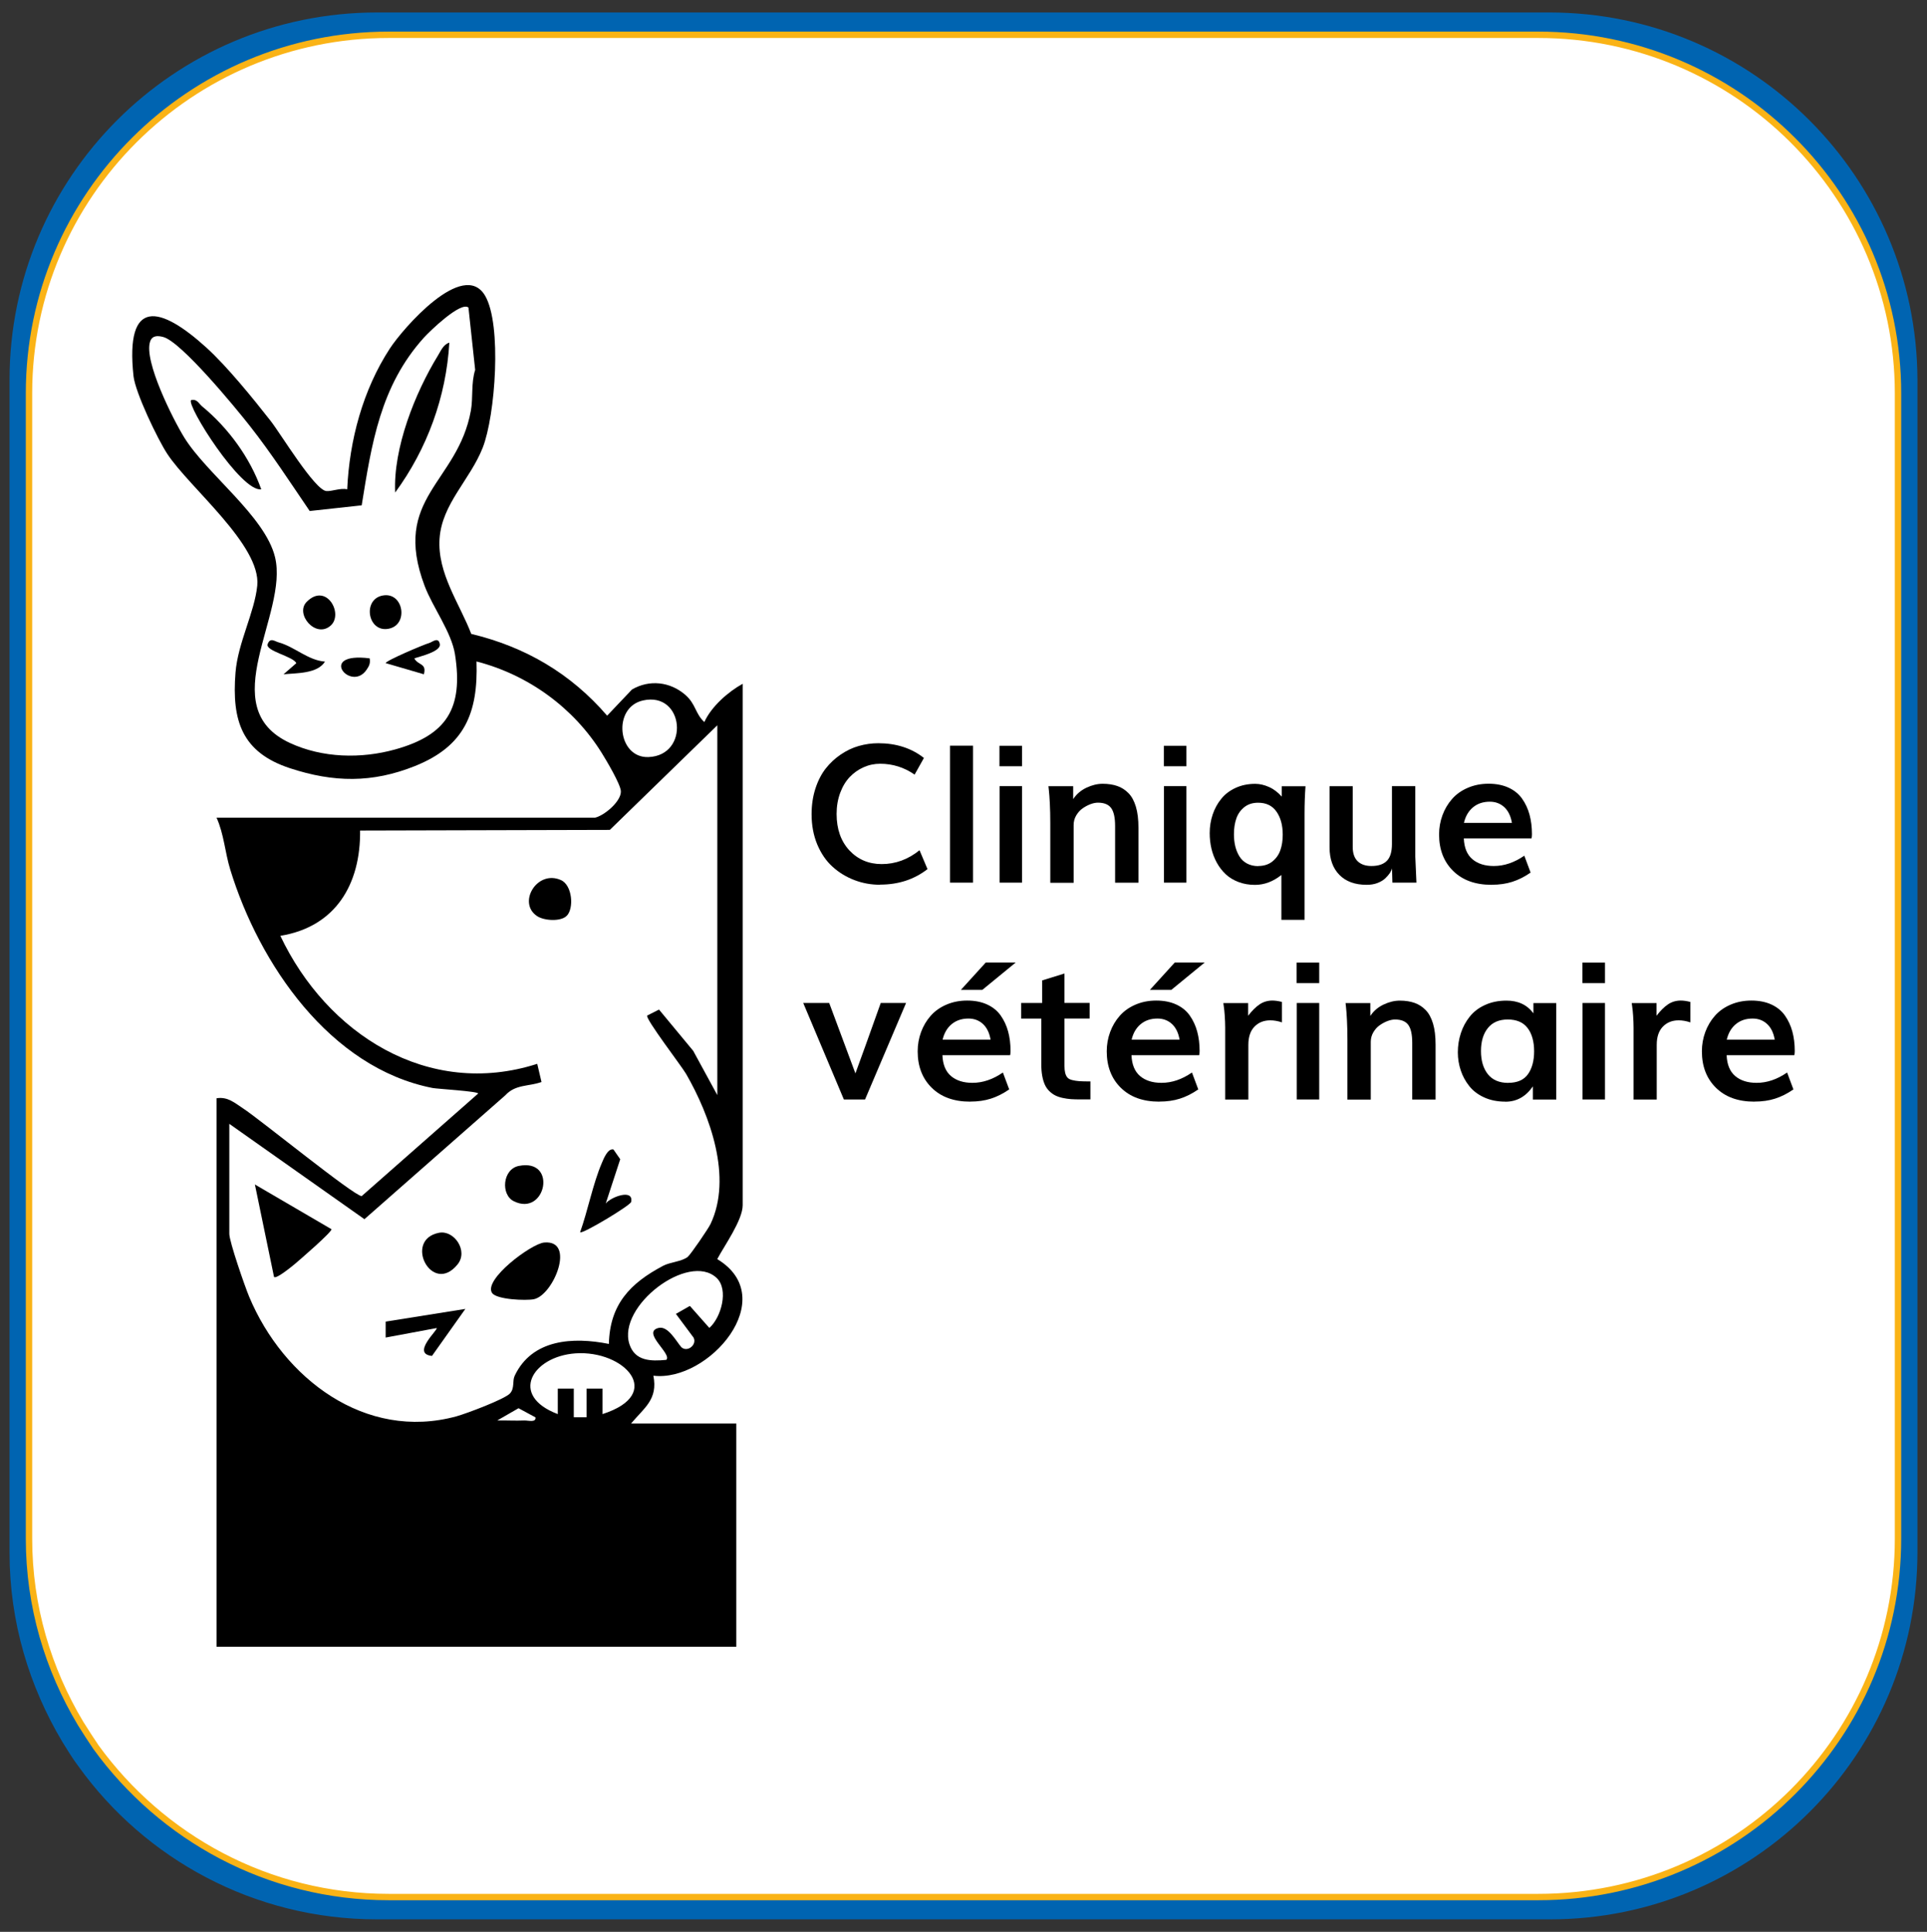
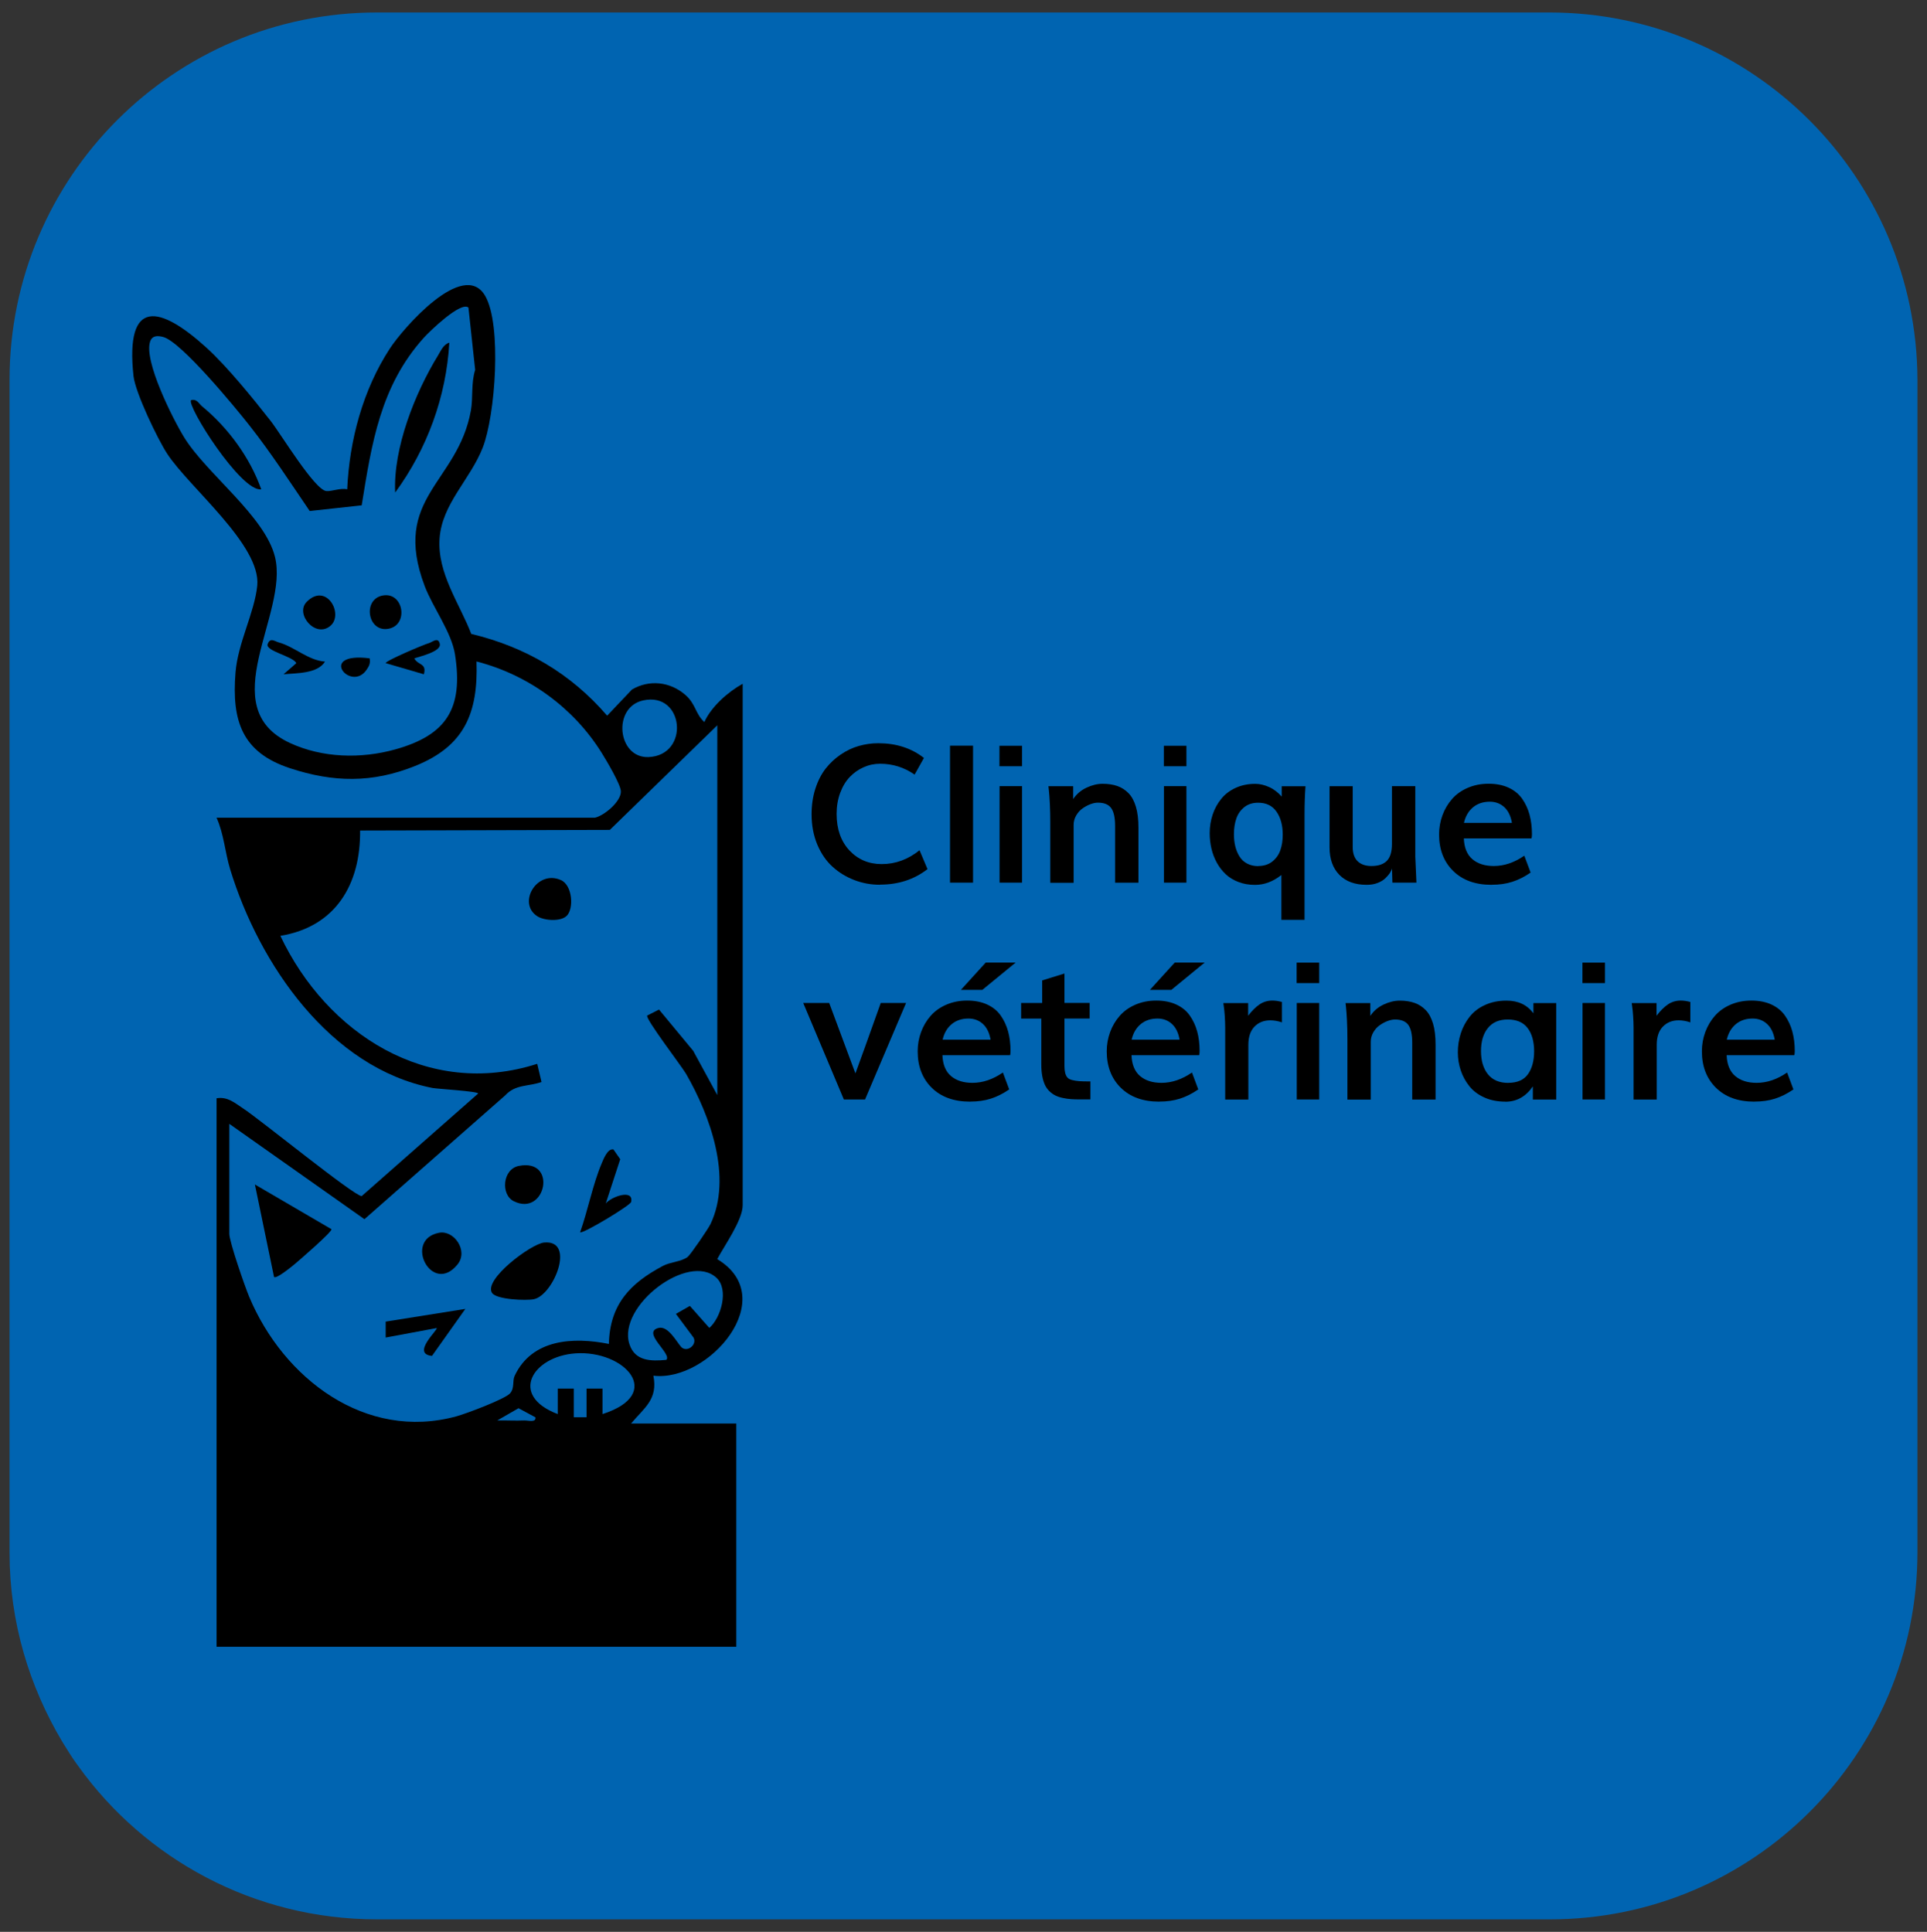
<svg xmlns="http://www.w3.org/2000/svg" id="Layer_2" version="1.1" viewBox="0 0 302.091 302.911">
  <rect x="0" y="0" width="302.091" height="302.911" fill="#333333" stroke="none" />
  <defs>
    <style>
      .st0 {
        fill: #0064b1;
      }

      .st1 {
        fill: #fff;
        stroke: #fab316;
        stroke-miterlimit: 10;
      }
    </style>
  </defs>
  <path class="st0" d="M242.895,1.956H59.095C27.295,1.956,1.495,27.756,1.495,59.556v183.9c0,10.9,3.1,21,8.3,29.7.8,1.3,1.6,2.6,2.5,3.8,10.4,14.5,27.5,24,46.8,24h183.9c31.8,0,57.6-25.8,57.6-57.6V59.556c-.1-31.8-25.9-57.6-57.7-57.6Z" />
-   <path class="st1" d="M241.146,5.456H60.946C29.846,5.456,4.546,30.656,4.546,61.656v179.6c0,10.6,3,20.5,8.1,29,.8,1.3,1.6,2.5,2.4,3.7,10.3,14.2,27,23.5,45.9,23.5h180.2c31.2,0,56.4-25.2,56.4-56.2V61.656c0-31-25.3-56.2-56.4-56.2Z" />
  <g>
    <g>
      <path d="M93.201,128.228c1.42-.25,4.21-2.55,4.13-4.17-.06-1.11-2.26-4.81-2.99-5.98-4.41-7.1-11.52-12.27-19.64-14.36.27,8.09-1.88,13.28-9.63,16.39-6.71,2.69-12.76,2.6-19.61.35-7.51-2.47-9.15-7.41-8.54-15,.37-4.65,2.99-9.43,3.41-13.63.63-6.32-10.62-15.35-14.1-20.65-1.52-2.31-5.01-9.61-5.3-12.2-1.34-12.4,4.2-11.04,11.45-4.45,3.24,2.95,7.24,7.89,10.04,11.46,1.59,2.03,6.92,10.86,8.74,11.01.89.07,2.22-.52,3.27-.27.34-7.68,2.46-15.6,6.68-22.07,2.05-3.15,11.52-14.07,14.93-8.3,2.67,4.53,1.61,18.82-.37,23.85s-6.39,8.8-6.76,14.24,3.12,10.15,4.97,14.95c8.48,2.03,15.62,6.22,21.3,12.82l3.89-4.1c2.71-1.59,5.98-1.24,8.37.84,1.67,1.46,1.54,2.95,2.98,4.26,1.08-2.41,3.72-4.74,6.01-6v81.75c0,2.35-2.88,6.36-3.99,8.46,10.1,6.1-1.36,19.33-10.01,18.28.74,3.73-1.45,5.04-3.5,7.5h16.5v35H33.951v-86c1.75-.28,2.83.72,4.16,1.59,2.62,1.7,17.38,13.74,18.59,13.75l18.26-16.08c0-.36-6.34-.72-7.14-.87-16.09-3.15-27.19-19.44-31.73-34.27-.82-2.68-.98-5.54-2.14-8.11h59.25v.01ZM73.441,48.228c-1.2-1.03-6.12,3.75-7.01,4.74-6.81,7.57-8.17,16.59-9.73,26.27l-8.15.89c-3.05-4.48-6.04-9.09-9.39-13.35-2.19-2.79-10.77-13.23-13.58-13.94-.88-.23-1.73-.25-2.05.73-1.01,3.03,3.58,12.15,5.34,15.01,3.5,5.7,12.67,12.35,14.24,18.76,2.2,8.96-9.78,23.54,2.34,29.16,5.12,2.37,11.16,2.5,16.51,1.01,8.06-2.25,10.69-6.43,9.37-14.89-.55-3.51-3.49-7.38-4.76-10.74-5.24-13.9,5.19-16.1,7.25-27.51.36-2.01.01-4.29.67-6.37l-1.05-9.75v-.02ZM100.811,109.828c-4.85,1.07-4.01,9.06.84,8.88,6.53-.24,5.62-10.31-.84-8.88ZM112.451,171.728v-58l-16.85,16.4-39.15.1c.09,8.37-3.79,15.09-12.5,16.51,7.25,15.33,23.12,25.58,40.27,20.07l.67,2.85c-2.03.73-4.06.33-5.67,2.08l-22.09,19.43-21.18-14.95v17.25c0,1.23,2.46,8.32,3.12,9.88,5.35,12.77,18.19,22.64,32.49,18.73,1.5-.41,7.61-2.7,8.4-3.6.75-.85.33-1.93.73-2.77,2.72-5.75,9.17-6.1,14.76-4.98.15-6.21,3.33-9.51,8.5-12.25,1.11-.59,2.91-.65,3.86-1.4.46-.37,3.23-4.42,3.58-5.16,3.45-7.28-.06-16.98-3.84-23.54-.67-1.17-6.44-8.68-6.09-9.14l1.85-.94,5.36,6.47,3.79,6.96h-.01ZM112.321,200.358c-4.37-4.06-15.57,4.42-13.65,10.4.86,2.68,3.38,2.7,5.78,2.47.96-.93-3.9-4.3-1.24-5,1.52-.4,2.79,2.09,3.61,3.02.96.85,2.48-.41,1.91-1.51l-2.77-3.72,2.19-1.25,3.05,3.45c1.84-1.6,3.1-6.03,1.12-7.86h0ZM94.451,221.728c9.86-3.16,3.42-10.05-4.24-9.52-6.72.47-10.49,6.6-2.77,9.52v-4h2.51v4.5h2v-4.5h2.5s0,4,0,4ZM83.941,222.238l-2.65-1.43-3.34,1.92c1.41-.03,2.84.06,4.25,0,.6-.02,1.86.37,1.74-.49Z" />
      <path d="M51.951,192.738c.23.33-5.16,4.98-5.76,5.48-.48.39-2.86,2.36-3.23,2.01l-3-14.5,12,7.01h-.01Z" />
      <path d="M85.321,194.828c5-.44,1.43,8.29-1.64,8.89-1.21.24-5.8.07-6.53-.97-1.44-2.07,6.12-7.74,8.16-7.92h.01Z" />
      <path d="M94.951,188.728c.73-1.02,4.43-2.41,3.99-.26-.11.54-7.67,5.09-8,4.75,1.19-3.33,2.04-7.69,3.4-10.84.26-.61.92-2.36,1.83-2.14l1.06,1.53-2.28,6.97v-.01Z" />
      <path d="M72.951,205.238l-5.23,7.37c-3.31-.34,1.03-4.14.73-4.37l-7.99,1.49v-2.5s12.49-1.99,12.49-1.99Z" />
      <path d="M88.831,143.608c-.92.92-3.47.77-4.58.07-3.21-2.04-.09-7.37,3.69-5.68,1.79.8,2.07,4.45.89,5.62v-.01Z" />
      <path d="M68.821,193.298c2.36-.46,4.64,2.83,2.91,4.96-4,4.95-8.56-3.86-2.91-4.96Z" />
      <path d="M81.321,182.818c6.14-1.24,4.25,8.01-.76,5.54-2.1-1.03-1.78-5.03.76-5.54Z" />
      <path d="M61.951,77.228c-.33-6.94,3.1-15.61,6.73-21.52.45-.74.83-1.7,1.76-1.98-.49,8.5-3.48,16.67-8.49,23.5Z" />
      <path d="M40.951,76.728c-3.15.46-11.77-13.19-10.99-13.99.94-.22,1.18.53,1.75,1,4.06,3.35,7.48,8.01,9.25,13l-.01-.01Z" />
      <path d="M60.281,93.338c3.13-.28,3.78,4.98.34,5.29-3.13.28-3.78-4.98-.34-5.29Z" />
      <path d="M51.821,98.108c-2.35,2.05-5.62-1.85-3.74-3.74,3.08-3.11,5.84,1.91,3.74,3.74Z" />
      <path d="M50.951,103.738c-1.2,1.92-4.45,1.79-6.5,1.99l2-1.74c-.48-1.09-4.88-1.89-4.49-2.99s1.12-.43,1.73-.27c2.51.69,4.6,2.82,7.26,3.01Z" />
      <path d="M64.951,103.238c.61,1.13,1.97.71,1.5,2.49l-5.99-1.75c0-.38,5.96-2.91,6.84-3.16.44-.12,1.43-1.03,1.65.17s-3.21,1.95-4,2.25Z" />
      <path d="M57.951,103.228c.13.76-.06,1.17-.47,1.77-2.45,3.66-7.87-2.82.47-1.77Z" />
    </g>
    <g>
      <path d="M137.981,138.728c-1.42,0-2.76-.24-4.04-.73s-2.42-1.18-3.42-2.09c-1-.9-1.8-2.07-2.4-3.49-.59-1.42-.89-3-.89-4.74,0-1.45.2-2.8.6-4.03s.94-2.28,1.61-3.14c.68-.86,1.46-1.59,2.36-2.2s1.84-1.06,2.83-1.34,2.01-.43,3.05-.43c2.81,0,5.2.77,7.16,2.31l-1.46,2.61c-1.63-1.13-3.43-1.7-5.4-1.7-.91,0-1.78.18-2.6.55-.82.36-1.55.88-2.17,1.53-.63.66-1.13,1.49-1.5,2.49s-.56,2.1-.56,3.3c0,2.37.67,4.27,2,5.71,1.34,1.43,3.03,2.15,5.07,2.15,2.15,0,4.13-.72,5.93-2.17l1.25,2.96c-2.08,1.62-4.56,2.43-7.43,2.43l.01.02Z" />
      <path d="M148.931,138.398v-21.48h3.61v21.48s-3.61,0-3.61,0Z" />
      <path d="M156.681,120.148v-3.21h3.54v3.21h-3.54ZM156.701,138.398v-15.13h3.52v15.13h-3.52Z" />
      <path d="M164.651,138.398v-9.36c0-1.07-.02-2.09-.07-3.04-.05-.96-.1-1.65-.15-2.07l-.07-.65h3.88v2.02c.52-.79,1.22-1.38,2.09-1.79s1.71-.61,2.53-.61c.87,0,1.64.12,2.3.35s1.24.6,1.75,1.12c.51.52.89,1.23,1.16,2.13s.4,2,.4,3.29v8.62h-3.66v-8.88c0-1.34-.21-2.28-.63-2.84s-1.11-.83-2.07-.83c-.35,0-.74.08-1.17.24-.42.16-.83.38-1.23.66-.4.28-.73.65-1,1.11s-.4.96-.4,1.5v9.05h-3.66v-.02Z" />
      <path d="M182.451,120.148v-3.21h3.54v3.21h-3.54ZM182.471,138.398v-15.13h3.52v15.13h-3.52Z" />
      <path d="M200.881,144.228v-7.03c-1.3,1.03-2.68,1.55-4.14,1.55-.94,0-1.81-.15-2.59-.45-.79-.3-1.46-.71-2-1.22-.55-.52-1.02-1.12-1.4-1.82-.38-.7-.66-1.43-.84-2.21s-.27-1.58-.27-2.42c0-1.02.16-2,.47-2.92s.76-1.74,1.35-2.46c.58-.72,1.33-1.29,2.25-1.71.91-.42,1.94-.63,3.07-.63.71,0,1.43.17,2.17.5s1.4.84,1.98,1.5v-1.62h3.73c-.1,1.33-.15,2.78-.15,4.36v16.58h-3.63ZM197.261,135.788c.88,0,1.62-.24,2.21-.71.59-.48,1.01-1.07,1.25-1.78.25-.71.37-1.52.37-2.42,0-1.46-.32-2.67-.97-3.6-.65-.94-1.61-1.41-2.89-1.41-.86,0-1.58.23-2.16.69s-1,1.05-1.25,1.77c-.25.72-.38,1.54-.38,2.48,0,.68.07,1.31.21,1.89s.36,1.11.65,1.58c.29.48.69.85,1.19,1.12.51.27,1.09.41,1.76.41l.01-.02Z" />
      <path d="M214.241,138.738c-1.83,0-3.25-.52-4.28-1.57-1.02-1.05-1.53-2.48-1.53-4.31v-9.58h3.63v9.52c0,1,.26,1.75.78,2.25s1.24.74,2.15.74c1.09,0,1.9-.27,2.43-.82.53-.54.79-1.42.79-2.63v-9.07h3.66v11.06l.18,4.07h-3.77l-.06-2.24c-.05.22-.16.46-.33.72s-.41.54-.71.83-.71.54-1.22.74c-.52.2-1.08.29-1.7.29h-.02Z" />
      <path d="M233.821,138.738c-2.55,0-4.55-.73-6.02-2.18s-2.2-3.36-2.2-5.71c0-1.06.18-2.07.53-3.02s.85-1.8,1.5-2.54c.64-.74,1.46-1.32,2.45-1.75.99-.43,2.08-.65,3.28-.65s2.25.21,3.14.62,1.6.99,2.12,1.73c.52.74.91,1.57,1.16,2.5.25.92.38,1.95.38,3.07,0,.29-.03.5-.07.65h-10.61c.06,1.47.51,2.56,1.35,3.27s1.96,1.06,3.35,1.06c1.63,0,3.22-.54,4.78-1.62l.99,2.65c-.95.66-1.91,1.14-2.88,1.45s-2.04.46-3.22.46l-.03.01ZM229.501,129.028h7.52c-.18-1.07-.58-1.89-1.19-2.46-.62-.57-1.38-.86-2.27-.86-1.05,0-1.93.29-2.64.88s-1.18,1.4-1.42,2.43v.01Z" />
      <path d="M132.291,172.398l-6.37-15.13h4.07c2.61,7.03,3.98,10.71,4.11,11.04.78-2.11,2.1-5.79,3.97-11.04h3.97l-6.43,15.13s-3.32,0-3.32,0Z" />
-       <path d="M152.081,172.738c-2.55,0-4.55-.73-6.02-2.18s-2.2-3.36-2.2-5.71c0-1.06.18-2.07.53-3.02s.85-1.8,1.5-2.54,1.46-1.32,2.45-1.75c.99-.43,2.08-.65,3.28-.65s2.25.21,3.14.62,1.6.99,2.12,1.73c.52.74.91,1.58,1.16,2.5s.38,1.95.38,3.07c0,.29-.03.5-.07.65h-10.61c.06,1.47.51,2.56,1.35,3.27s1.96,1.06,3.35,1.06c1.63,0,3.22-.54,4.78-1.62l.99,2.65c-.95.66-1.91,1.14-2.88,1.45s-2.04.46-3.22.46l-.03.01ZM147.771,163.028h7.52c-.18-1.07-.58-1.89-1.19-2.46-.62-.57-1.38-.86-2.27-.86-1.05,0-1.93.29-2.64.88s-1.18,1.4-1.42,2.43v.01ZM150.641,155.208l3.89-4.28h4.69l-5.22,4.28h-3.36Z" />
+       <path d="M152.081,172.738c-2.55,0-4.55-.73-6.02-2.18s-2.2-3.36-2.2-5.71c0-1.06.18-2.07.53-3.02s.85-1.8,1.5-2.54,1.46-1.32,2.45-1.75c.99-.43,2.08-.65,3.28-.65s2.25.21,3.14.62,1.6.99,2.12,1.73c.52.74.91,1.58,1.16,2.5s.38,1.95.38,3.07c0,.29-.03.5-.07.65h-10.61c.06,1.47.51,2.56,1.35,3.27s1.96,1.06,3.35,1.06c1.63,0,3.22-.54,4.78-1.62l.99,2.65c-.95.66-1.91,1.14-2.88,1.45s-2.04.46-3.22.46l-.03.01M147.771,163.028h7.52c-.18-1.07-.58-1.89-1.19-2.46-.62-.57-1.38-.86-2.27-.86-1.05,0-1.93.29-2.64.88s-1.18,1.4-1.42,2.43v.01ZM150.641,155.208l3.89-4.28h4.69l-5.22,4.28h-3.36Z" />
      <path d="M170.931,172.388h-1.47c-.59,0-1.1-.01-1.53-.04s-.88-.09-1.33-.19c-.46-.1-.84-.23-1.16-.39s-.63-.38-.92-.66-.53-.61-.71-1c-.18-.39-.32-.85-.42-1.39-.1-.54-.15-1.16-.15-1.86v-7.14h-3.16v-2.45h3.3v-3.54l3.49-1.08v4.61h3.95v2.45h-3.95v7.36c0,.47.04.85.11,1.14s.18.53.33.72.4.33.75.42.73.15,1.14.18.99.04,1.74.04v2.8l-.01.02Z" />
      <path d="M181.721,172.738c-2.55,0-4.55-.73-6.02-2.18s-2.2-3.36-2.2-5.71c0-1.06.18-2.07.53-3.02s.85-1.8,1.5-2.54,1.46-1.32,2.45-1.75c.99-.43,2.08-.65,3.28-.65s2.25.21,3.14.62,1.6.99,2.12,1.73c.52.74.91,1.58,1.16,2.5s.38,1.95.38,3.07c0,.29-.03.5-.07.65h-10.61c.06,1.47.51,2.56,1.35,3.27s1.96,1.06,3.35,1.06c1.63,0,3.22-.54,4.78-1.62l.99,2.65c-.95.66-1.91,1.14-2.88,1.45s-2.04.46-3.22.46l-.03.01ZM177.401,163.028h7.52c-.18-1.07-.58-1.89-1.19-2.46-.62-.57-1.38-.86-2.27-.86-1.05,0-1.93.29-2.64.88s-1.18,1.4-1.42,2.43v.01ZM180.271,155.208l3.89-4.28h4.69l-5.22,4.28h-3.36Z" />
      <path d="M192.071,172.398v-11.29c0-.59-.03-1.2-.07-1.84s-.1-1.13-.15-1.47l-.07-.52h3.89v1.99c.6-.79,1.2-1.38,1.79-1.78s1.27-.6,2.01-.6c.44,0,.94.07,1.5.22v3.2c-.66-.22-1.27-.32-1.83-.32-1.01,0-1.84.33-2.48.99-.64.66-.96,1.61-.96,2.86v8.57h-3.64l.01-.01Z" />
      <path d="M203.271,154.148v-3.21h3.54v3.21h-3.54ZM203.291,172.398v-15.13h3.52v15.13h-3.52Z" />
      <path d="M211.231,172.398v-9.36c0-1.07-.02-2.09-.07-3.04-.05-.96-.1-1.65-.15-2.07l-.07-.65h3.88v2.02c.52-.79,1.22-1.38,2.09-1.79s1.71-.61,2.53-.61c.87,0,1.64.12,2.3.35.66.23,1.24.6,1.75,1.12.51.52.89,1.23,1.16,2.13s.4,2,.4,3.29v8.62h-3.66v-8.88c0-1.34-.21-2.28-.63-2.84s-1.11-.83-2.07-.83c-.35,0-.74.08-1.17.24-.42.16-.83.38-1.23.66-.4.28-.73.65-1,1.11s-.4.96-.4,1.5v9.05h-3.66v-.02Z" />
      <path d="M235.981,172.738c-1.23,0-2.33-.22-3.3-.66s-1.75-1.03-2.34-1.77-1.04-1.56-1.34-2.46-.46-1.85-.46-2.84c0-1.05.16-2.05.47-3s.77-1.81,1.38-2.58,1.4-1.39,2.4-1.84c.99-.46,2.12-.69,3.38-.69,1.83,0,3.23.66,4.22,1.99v-1.61h3.58v15.13h-3.67v-2.06c-1.1,1.6-2.54,2.4-4.3,2.4l-.02-.01ZM236.441,169.788c1.42,0,2.45-.45,3.09-1.35.64-.9.97-2.1.97-3.6s-.34-2.76-1.03-3.65c-.68-.89-1.72-1.33-3.1-1.33s-2.4.45-3.12,1.34-1.08,2.1-1.08,3.61.36,2.72,1.08,3.63c.72.9,1.79,1.36,3.19,1.36v-.01Z" />
      <path d="M248.071,154.148v-3.21h3.54v3.21h-3.54ZM248.091,172.398v-15.13h3.52v15.13h-3.52Z" />
      <path d="M256.091,172.398v-11.29c0-.59-.03-1.2-.07-1.84s-.1-1.13-.15-1.47l-.07-.52h3.89v1.99c.6-.79,1.2-1.38,1.79-1.78s1.27-.6,2.01-.6c.44,0,.94.07,1.5.22v3.2c-.66-.22-1.27-.32-1.83-.32-1.01,0-1.84.33-2.48.99-.64.66-.96,1.61-.96,2.86v8.57h-3.64l.01-.01Z" />
      <path d="M275.021,172.738c-2.55,0-4.55-.73-6.02-2.18s-2.2-3.36-2.2-5.71c0-1.06.18-2.07.53-3.02s.85-1.8,1.5-2.54c.65-.74,1.46-1.32,2.45-1.75.99-.43,2.08-.65,3.28-.65s2.25.21,3.14.62,1.6.99,2.12,1.73c.52.74.91,1.58,1.16,2.5s.38,1.95.38,3.07c0,.29-.03.5-.07.65h-10.61c.06,1.47.51,2.56,1.35,3.27s1.96,1.06,3.35,1.06c1.63,0,3.22-.54,4.78-1.62l.99,2.65c-.95.66-1.91,1.14-2.88,1.45s-2.04.46-3.22.46l-.03.01ZM270.701,163.028h7.52c-.18-1.07-.58-1.89-1.19-2.46-.62-.57-1.38-.86-2.27-.86-1.05,0-1.93.29-2.64.88-.71.59-1.18,1.4-1.42,2.43v.01Z" />
    </g>
  </g>
</svg>